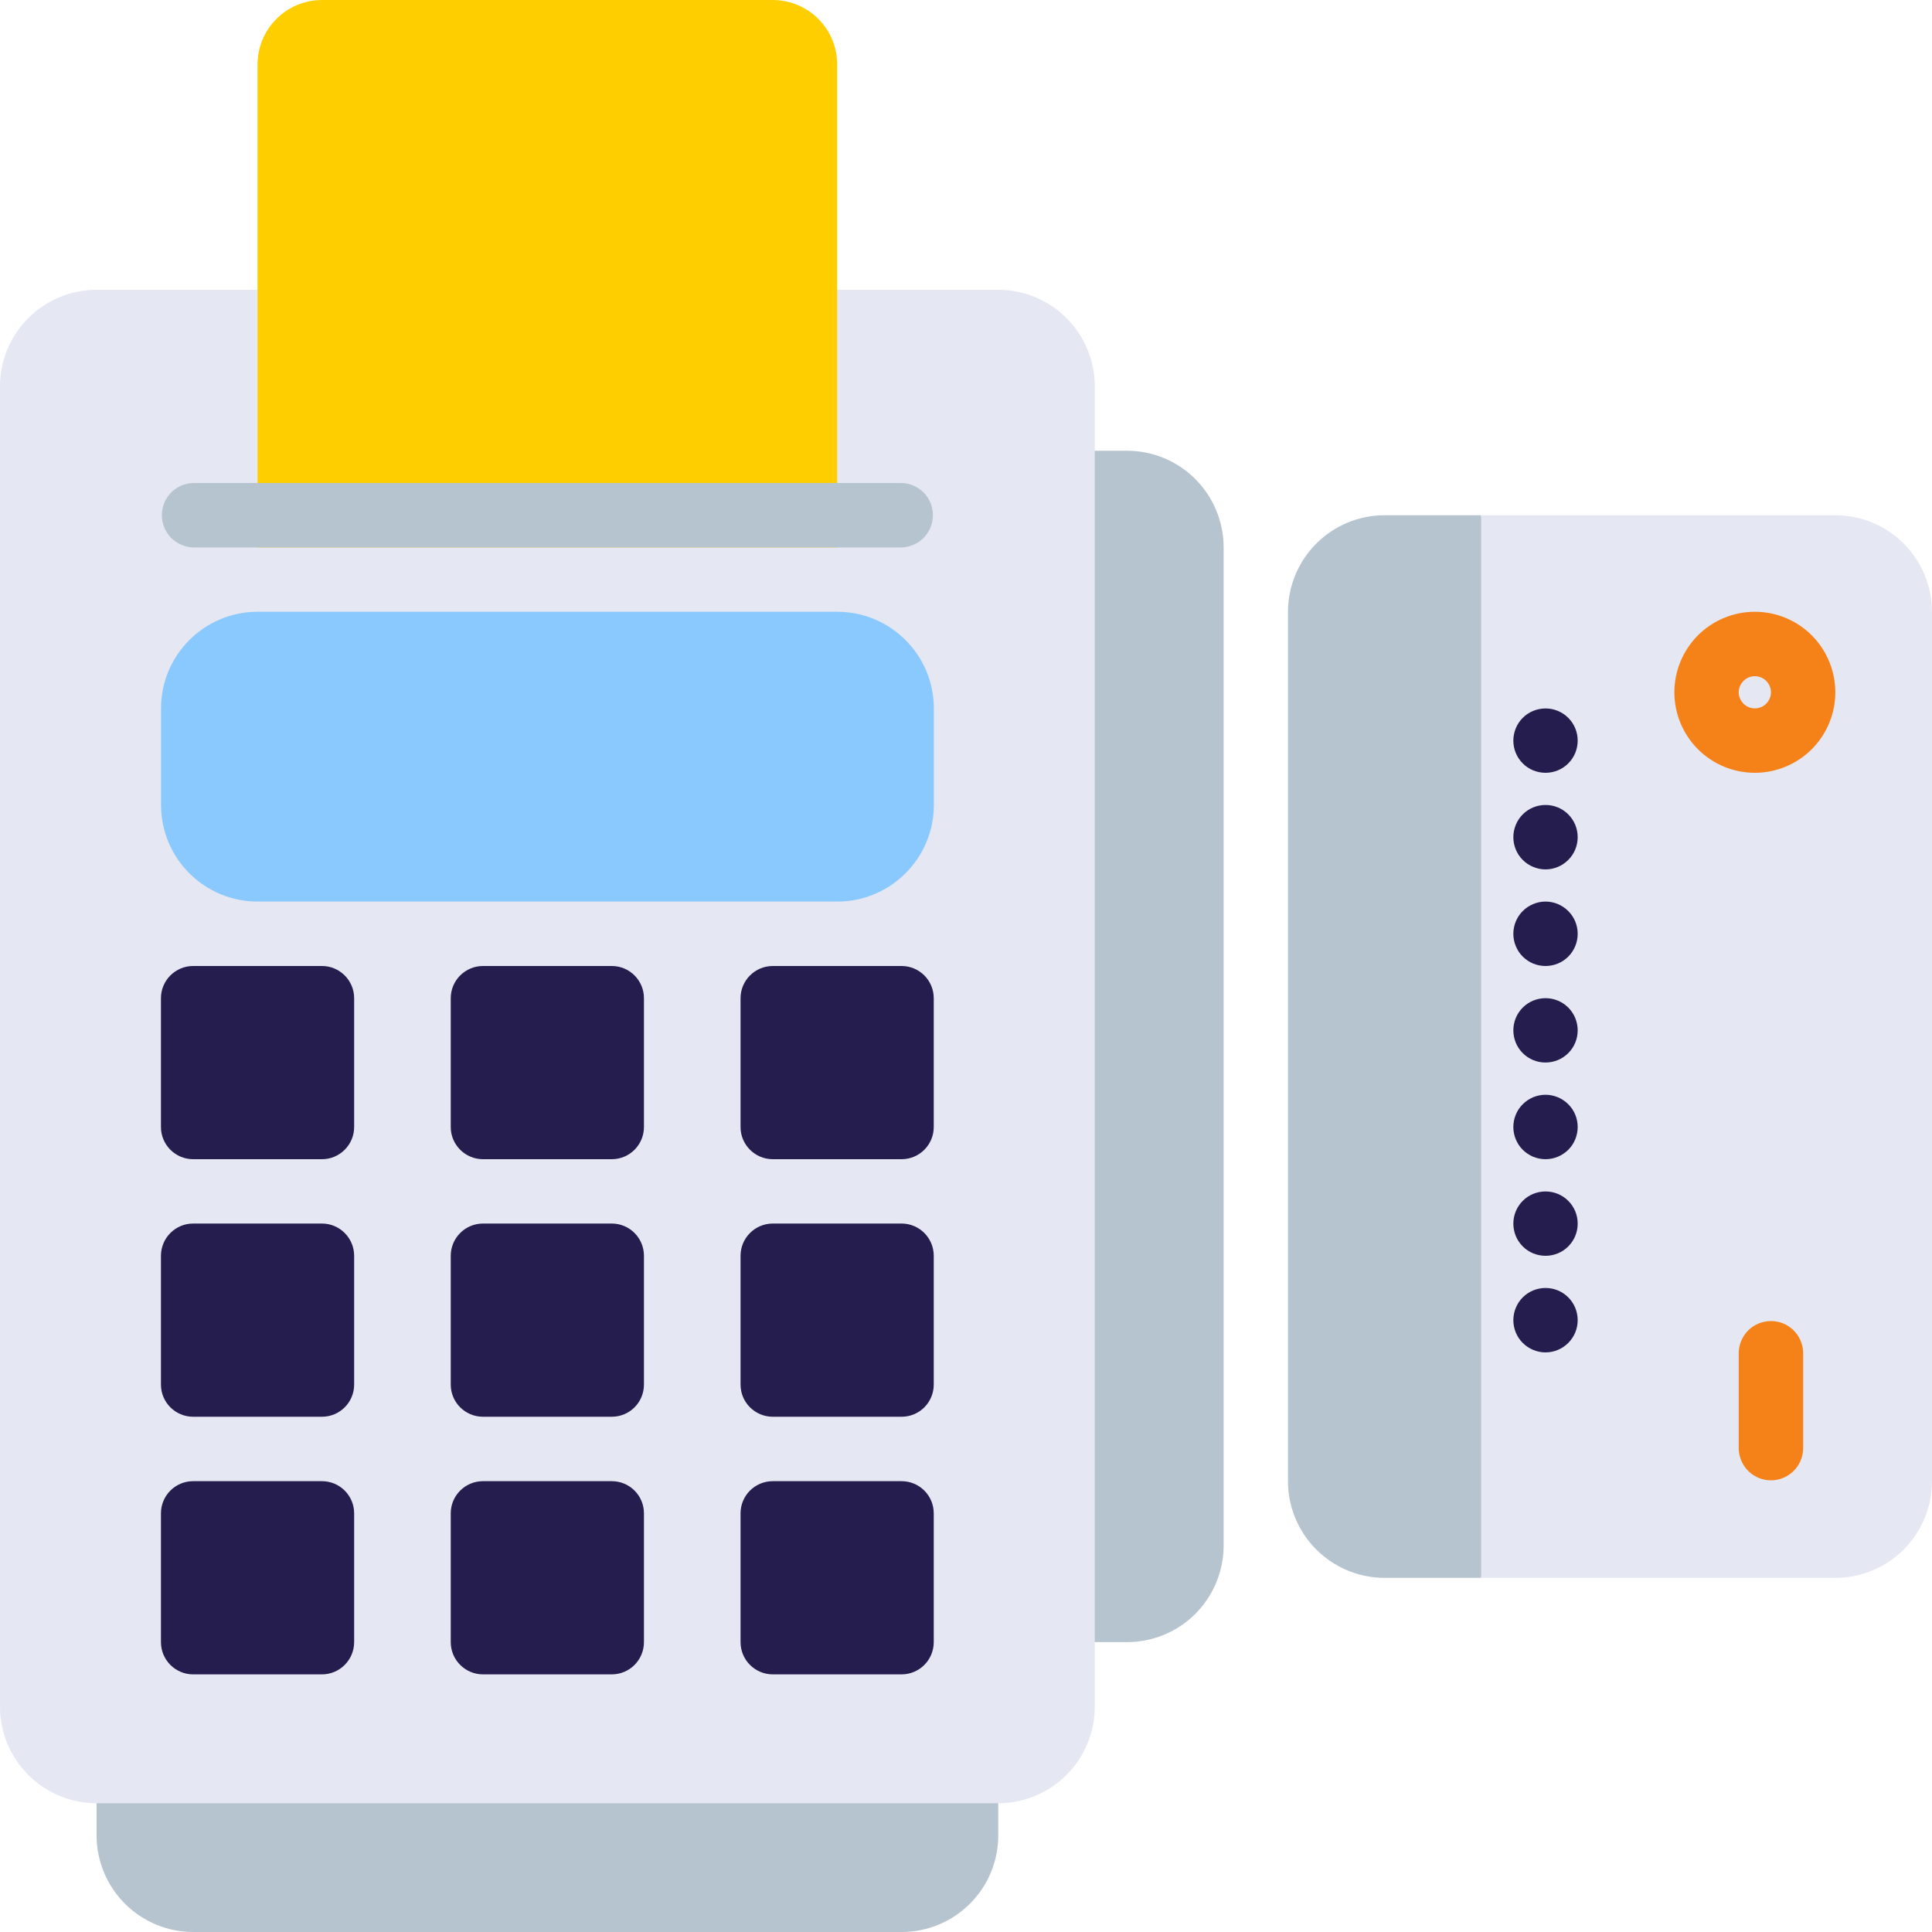
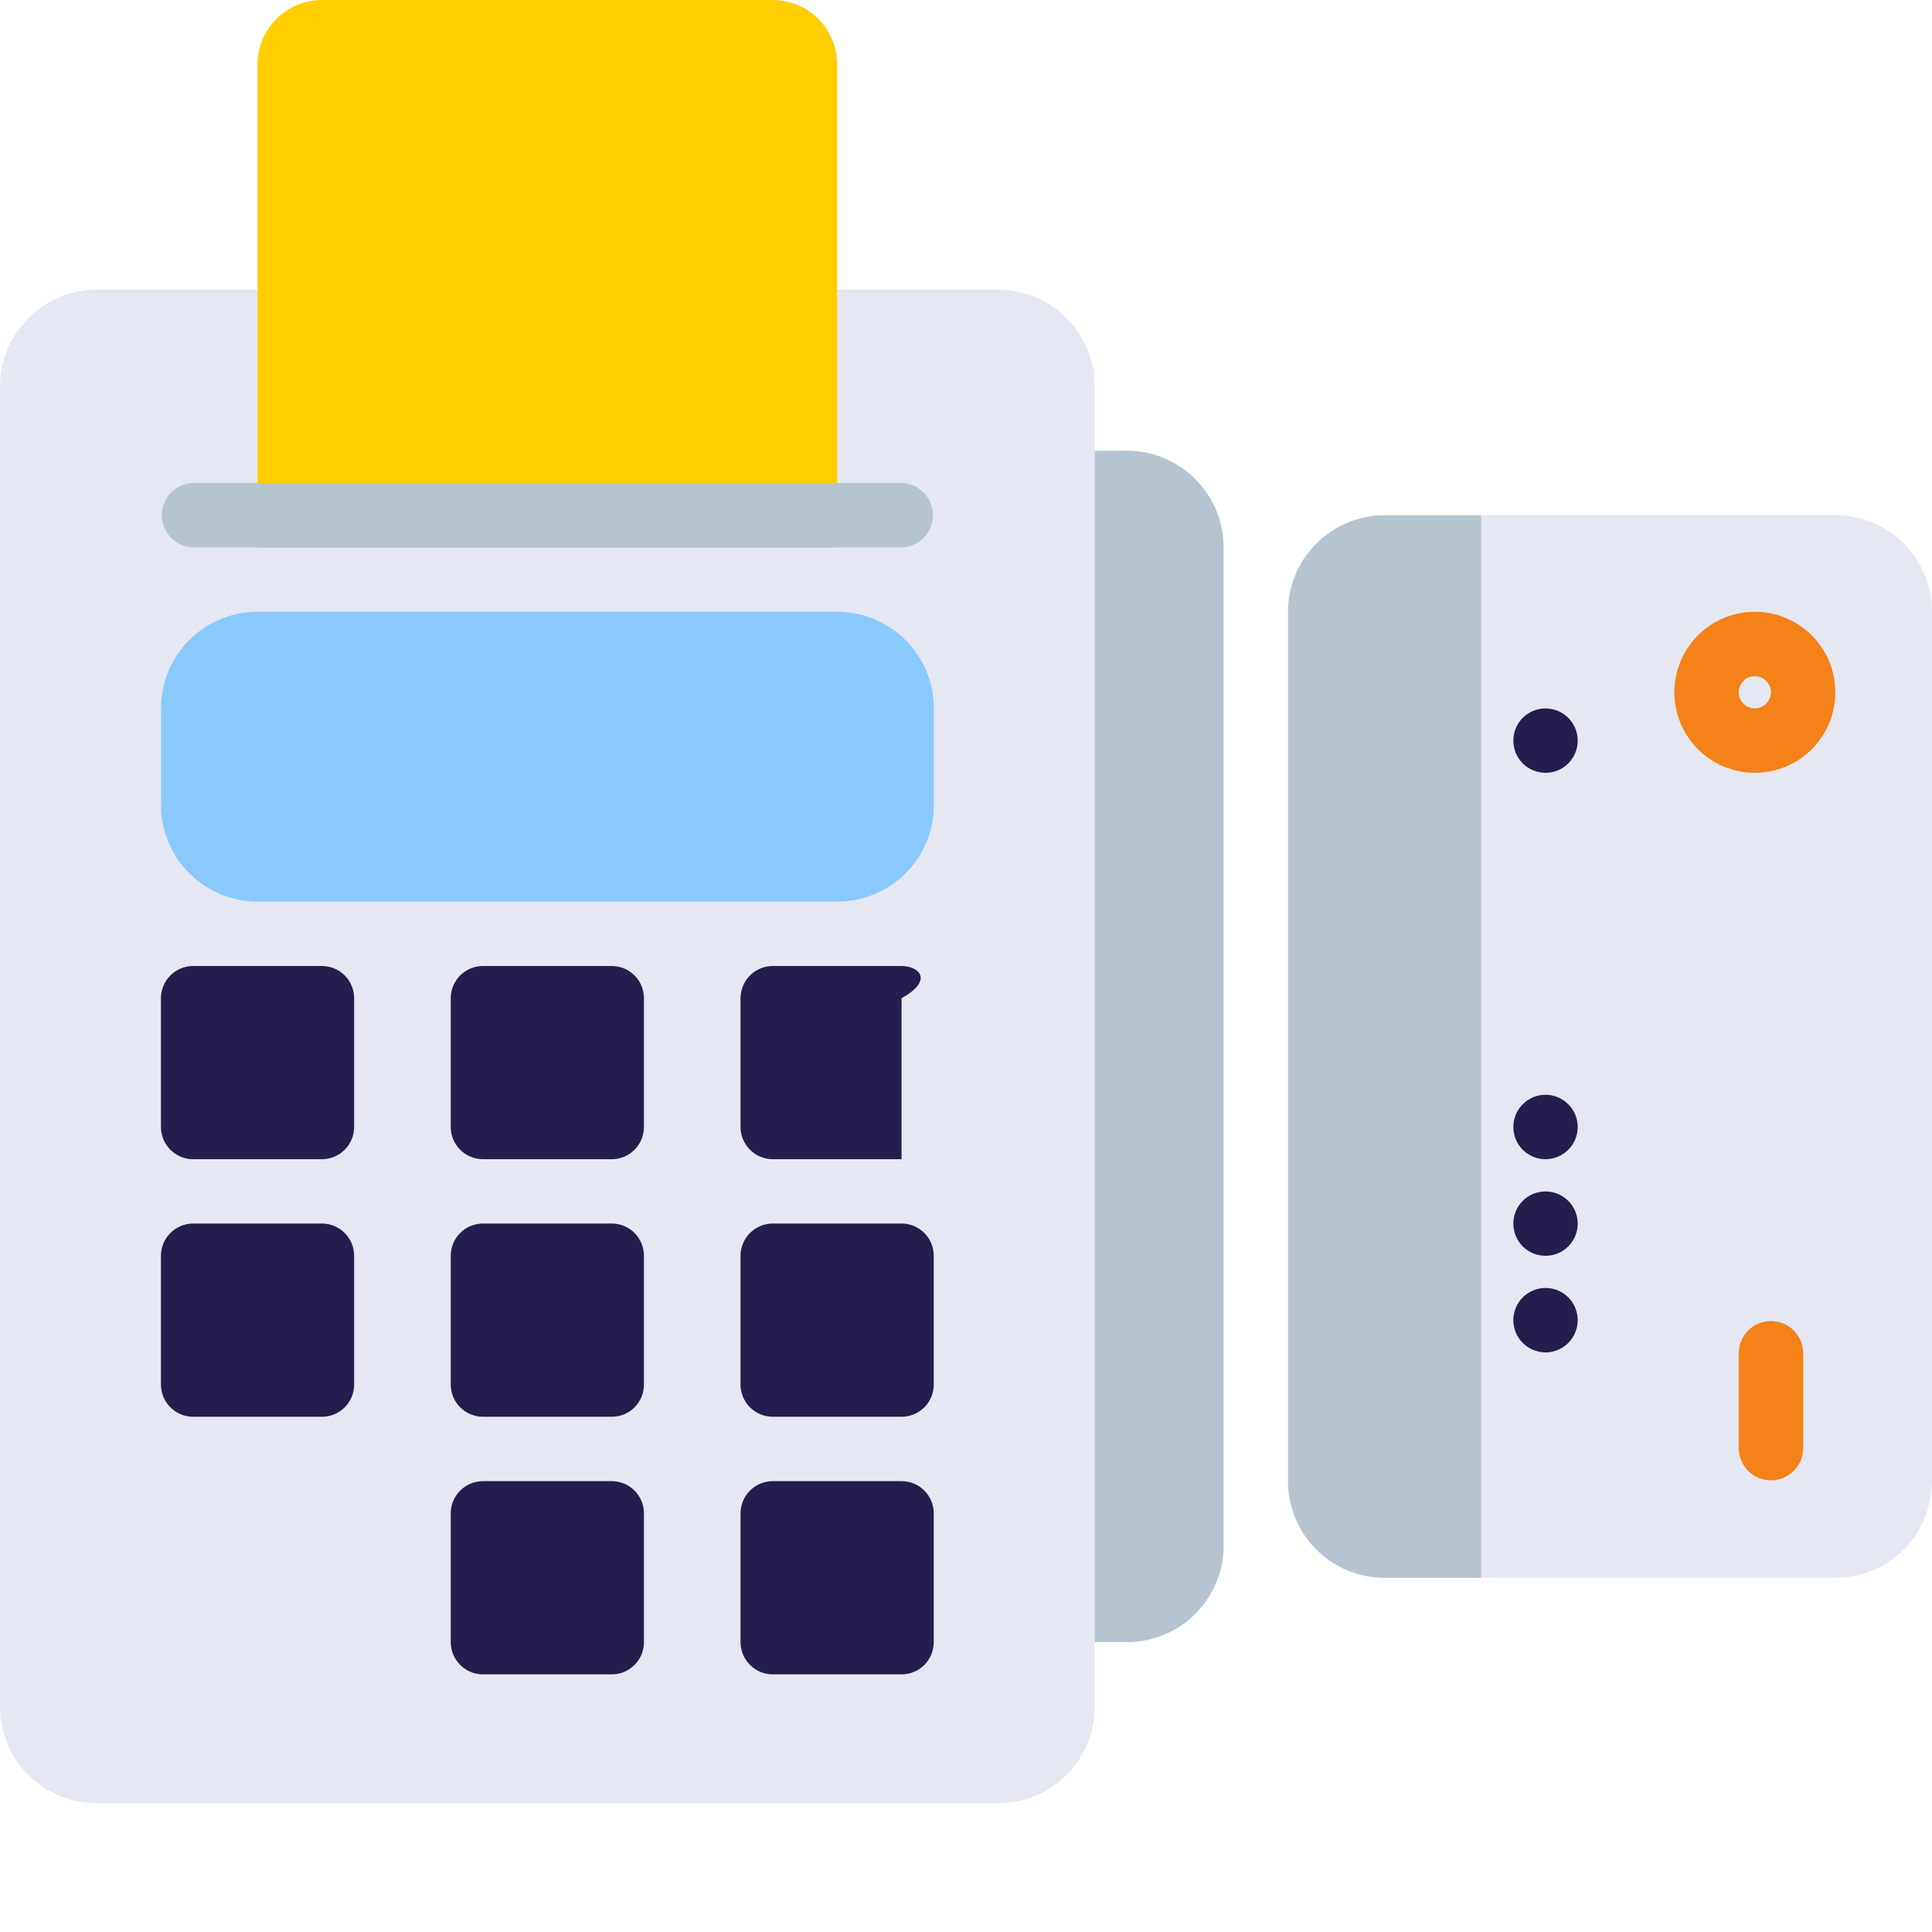
<svg xmlns="http://www.w3.org/2000/svg" width="23" height="23" viewBox="0 0 23 23" fill="none">
  <path d="M21.85 6.134H17.629V18.784H21.85C22.155 18.784 22.447 18.662 22.663 18.447C22.878 18.231 23 17.939 23 17.634V7.284C23 6.979 22.878 6.687 22.663 6.471C22.447 6.255 22.155 6.134 21.85 6.134Z" fill="#E5E7F2" />
  <path d="M13.417 5.366H12.267V19.549H13.417C13.722 19.549 14.014 19.428 14.23 19.213C14.445 18.997 14.567 18.704 14.567 18.399V6.516C14.567 6.211 14.445 5.919 14.23 5.703C14.014 5.487 13.722 5.366 13.417 5.366Z" fill="#B6C4CF" />
-   <path d="M1.15 20.7V21.85C1.15 22.155 1.272 22.448 1.487 22.663C1.703 22.879 1.995 23 2.3 23H10.734C11.039 23 11.331 22.879 11.547 22.663C11.763 22.448 11.884 22.155 11.884 21.85V20.7H1.15Z" fill="#B6C4CF" />
  <path d="M11.883 3.45H1.15C0.515 3.45 0 3.965 0 4.6V20.317C0 20.952 0.515 21.467 1.15 21.467H11.883C12.518 21.467 13.033 20.952 13.033 20.317V4.6C13.033 3.965 12.518 3.45 11.883 3.45Z" fill="#E5E7F2" />
  <path d="M9.2 0H3.833C3.63 0 3.435 0.081 3.291 0.225C3.147 0.368 3.066 0.563 3.066 0.767V6.517H9.966V0.767C9.966 0.563 9.886 0.368 9.742 0.225C9.598 0.081 9.403 0 9.2 0Z" fill="#FECE00" />
  <path d="M10.733 6.517H2.3C2.2 6.514 2.105 6.472 2.035 6.401C1.966 6.329 1.927 6.233 1.927 6.133C1.927 6.033 1.966 5.937 2.035 5.866C2.105 5.794 2.2 5.753 2.3 5.75H10.733C10.833 5.753 10.928 5.794 10.998 5.866C11.067 5.937 11.106 6.033 11.106 6.133C11.106 6.233 11.067 6.329 10.998 6.401C10.928 6.472 10.833 6.514 10.733 6.517Z" fill="#B6C4CF" />
  <path d="M9.967 7.283H3.067C2.432 7.283 1.917 7.798 1.917 8.433V9.583C1.917 10.218 2.432 10.733 3.067 10.733H9.967C10.602 10.733 11.117 10.218 11.117 9.583V8.433C11.117 7.798 10.602 7.283 9.967 7.283Z" fill="#8AC9FE" />
  <path d="M7.283 11.5H5.75C5.538 11.5 5.366 11.672 5.366 11.883V13.417C5.366 13.628 5.538 13.8 5.75 13.8H7.283C7.495 13.8 7.666 13.628 7.666 13.417V11.883C7.666 11.672 7.495 11.5 7.283 11.5Z" fill="#241D4E" />
-   <path d="M10.733 11.5H9.2C8.988 11.5 8.816 11.672 8.816 11.883V13.417C8.816 13.628 8.988 13.8 9.2 13.8H10.733C10.945 13.8 11.116 13.628 11.116 13.417V11.883C11.116 11.672 10.945 11.5 10.733 11.5Z" fill="#241D4E" />
+   <path d="M10.733 11.5H9.2C8.988 11.5 8.816 11.672 8.816 11.883V13.417C8.816 13.628 8.988 13.8 9.2 13.8H10.733V11.883C11.116 11.672 10.945 11.5 10.733 11.5Z" fill="#241D4E" />
  <path d="M3.833 11.5H2.299C2.088 11.5 1.916 11.672 1.916 11.883V13.417C1.916 13.628 2.088 13.8 2.299 13.8H3.833C4.044 13.8 4.216 13.628 4.216 13.417V11.883C4.216 11.672 4.044 11.5 3.833 11.5Z" fill="#241D4E" />
  <path d="M7.283 14.566H5.75C5.538 14.566 5.366 14.738 5.366 14.95V16.483C5.366 16.695 5.538 16.866 5.75 16.866H7.283C7.495 16.866 7.666 16.695 7.666 16.483V14.95C7.666 14.738 7.495 14.566 7.283 14.566Z" fill="#241D4E" />
  <path d="M10.733 14.566H9.2C8.988 14.566 8.816 14.738 8.816 14.95V16.483C8.816 16.695 8.988 16.866 9.2 16.866H10.733C10.945 16.866 11.116 16.695 11.116 16.483V14.95C11.116 14.738 10.945 14.566 10.733 14.566Z" fill="#241D4E" />
  <path d="M3.833 14.566H2.299C2.088 14.566 1.916 14.738 1.916 14.95V16.483C1.916 16.695 2.088 16.866 2.299 16.866H3.833C4.044 16.866 4.216 16.695 4.216 16.483V14.95C4.216 14.738 4.044 14.566 3.833 14.566Z" fill="#241D4E" />
  <path d="M7.283 17.633H5.75C5.538 17.633 5.366 17.804 5.366 18.016V19.549C5.366 19.761 5.538 19.933 5.75 19.933H7.283C7.495 19.933 7.666 19.761 7.666 19.549V18.016C7.666 17.804 7.495 17.633 7.283 17.633Z" fill="#241D4E" />
  <path d="M10.733 17.633H9.2C8.988 17.633 8.816 17.804 8.816 18.016V19.549C8.816 19.761 8.988 19.933 9.2 19.933H10.733C10.945 19.933 11.116 19.761 11.116 19.549V18.016C11.116 17.804 10.945 17.633 10.733 17.633Z" fill="#241D4E" />
-   <path d="M3.833 17.633H2.299C2.088 17.633 1.916 17.804 1.916 18.016V19.549C1.916 19.761 2.088 19.933 2.299 19.933H3.833C4.044 19.933 4.216 19.761 4.216 19.549V18.016C4.216 17.804 4.044 17.633 3.833 17.633Z" fill="#241D4E" />
  <path d="M21.466 16.1V17.25C21.463 17.349 21.422 17.444 21.35 17.514C21.278 17.584 21.183 17.623 21.083 17.623C20.983 17.623 20.887 17.584 20.815 17.514C20.744 17.444 20.702 17.349 20.699 17.25V16.1C20.702 16 20.744 15.905 20.815 15.835C20.887 15.765 20.983 15.727 21.083 15.727C21.183 15.727 21.278 15.765 21.35 15.835C21.422 15.905 21.463 16 21.466 16.1Z" fill="#F48218" />
  <path d="M20.891 9.2C20.637 9.2 20.393 9.099 20.213 8.919C20.034 8.739 19.933 8.496 19.933 8.242C19.933 7.987 20.034 7.744 20.213 7.564C20.393 7.384 20.637 7.283 20.891 7.283C21.145 7.283 21.389 7.384 21.569 7.564C21.748 7.744 21.849 7.987 21.849 8.242C21.849 8.496 21.748 8.739 21.569 8.919C21.389 9.099 21.145 9.2 20.891 9.2ZM20.891 8.05C20.84 8.05 20.791 8.07 20.756 8.106C20.72 8.142 20.699 8.191 20.699 8.242C20.699 8.292 20.72 8.341 20.756 8.377C20.791 8.413 20.84 8.433 20.891 8.433C20.942 8.433 20.991 8.413 21.026 8.377C21.062 8.341 21.083 8.292 21.083 8.242C21.083 8.191 21.062 8.142 21.026 8.106C20.991 8.07 20.942 8.05 20.891 8.05Z" fill="#F48218" />
-   <path d="M18.399 12.649C18.349 12.649 18.299 12.64 18.252 12.62C18.206 12.601 18.163 12.573 18.128 12.537C18.092 12.502 18.064 12.459 18.045 12.413C18.026 12.366 18.016 12.316 18.016 12.266C18.016 12.216 18.026 12.166 18.045 12.119C18.064 12.073 18.092 12.031 18.128 11.995C18.163 11.96 18.206 11.931 18.252 11.912C18.299 11.893 18.349 11.883 18.399 11.883C18.501 11.883 18.598 11.923 18.67 11.995C18.742 12.067 18.782 12.165 18.782 12.266C18.782 12.368 18.742 12.465 18.67 12.537C18.598 12.609 18.501 12.649 18.399 12.649Z" fill="#241D4E" />
-   <path d="M18.399 11.5C18.349 11.5 18.299 11.49 18.252 11.471C18.206 11.452 18.163 11.423 18.128 11.388C18.092 11.352 18.064 11.31 18.045 11.263C18.026 11.217 18.016 11.167 18.016 11.117C18.016 11.066 18.026 11.017 18.045 10.97C18.064 10.924 18.092 10.881 18.128 10.846C18.163 10.81 18.206 10.782 18.252 10.763C18.299 10.743 18.349 10.733 18.399 10.733C18.501 10.733 18.598 10.774 18.67 10.846C18.742 10.918 18.782 11.015 18.782 11.117C18.782 11.218 18.742 11.316 18.67 11.388C18.598 11.46 18.501 11.5 18.399 11.5Z" fill="#241D4E" />
-   <path d="M18.399 10.35C18.349 10.35 18.299 10.34 18.252 10.32C18.206 10.301 18.163 10.273 18.128 10.237C18.092 10.202 18.064 10.159 18.045 10.113C18.026 10.066 18.016 10.017 18.016 9.966C18.016 9.916 18.026 9.866 18.045 9.82C18.064 9.773 18.092 9.731 18.128 9.695C18.163 9.66 18.206 9.631 18.252 9.612C18.299 9.593 18.349 9.583 18.399 9.583C18.501 9.583 18.598 9.623 18.67 9.695C18.742 9.767 18.782 9.865 18.782 9.966C18.782 10.068 18.742 10.165 18.67 10.237C18.598 10.309 18.501 10.35 18.399 10.35Z" fill="#241D4E" />
  <path d="M18.399 9.2C18.349 9.2 18.299 9.19 18.252 9.171C18.206 9.152 18.163 9.124 18.128 9.088C18.092 9.052 18.064 9.01 18.045 8.964C18.026 8.917 18.016 8.867 18.016 8.817C18.016 8.767 18.026 8.717 18.045 8.67C18.064 8.624 18.092 8.581 18.128 8.546C18.163 8.51 18.206 8.482 18.252 8.463C18.299 8.444 18.349 8.434 18.399 8.434C18.501 8.434 18.598 8.474 18.67 8.546C18.742 8.618 18.782 8.715 18.782 8.817C18.782 8.919 18.742 9.016 18.67 9.088C18.598 9.16 18.501 9.2 18.399 9.2Z" fill="#241D4E" />
  <path d="M18.399 16.1C18.349 16.1 18.299 16.09 18.252 16.07C18.206 16.051 18.163 16.023 18.128 15.987C18.092 15.952 18.064 15.909 18.045 15.863C18.026 15.816 18.016 15.767 18.016 15.716C18.016 15.666 18.026 15.616 18.045 15.57C18.064 15.523 18.092 15.481 18.128 15.445C18.163 15.41 18.206 15.381 18.252 15.362C18.299 15.343 18.349 15.333 18.399 15.333C18.501 15.333 18.598 15.373 18.67 15.445C18.742 15.517 18.782 15.615 18.782 15.716C18.782 15.818 18.742 15.915 18.67 15.987C18.598 16.059 18.501 16.1 18.399 16.1Z" fill="#241D4E" />
  <path d="M18.399 14.95C18.349 14.95 18.299 14.94 18.252 14.921C18.206 14.902 18.163 14.874 18.128 14.838C18.092 14.802 18.064 14.76 18.045 14.714C18.026 14.667 18.016 14.617 18.016 14.567C18.016 14.517 18.026 14.467 18.045 14.42C18.064 14.374 18.092 14.332 18.128 14.296C18.163 14.26 18.206 14.232 18.252 14.213C18.299 14.194 18.349 14.184 18.399 14.184C18.501 14.184 18.598 14.224 18.67 14.296C18.742 14.368 18.782 14.465 18.782 14.567C18.782 14.669 18.742 14.766 18.67 14.838C18.598 14.91 18.501 14.95 18.399 14.95Z" fill="#241D4E" />
  <path d="M18.399 13.8C18.349 13.8 18.299 13.79 18.252 13.771C18.206 13.751 18.163 13.723 18.128 13.688C18.092 13.652 18.064 13.61 18.045 13.563C18.026 13.517 18.016 13.467 18.016 13.416C18.016 13.366 18.026 13.316 18.045 13.27C18.064 13.223 18.092 13.181 18.128 13.146C18.163 13.11 18.206 13.082 18.252 13.062C18.299 13.043 18.349 13.033 18.399 13.033C18.501 13.033 18.598 13.074 18.67 13.146C18.742 13.217 18.782 13.315 18.782 13.416C18.782 13.518 18.742 13.616 18.67 13.688C18.598 13.759 18.501 13.8 18.399 13.8Z" fill="#241D4E" />
  <path d="M17.629 6.134H16.483C16.178 6.134 15.886 6.255 15.67 6.471C15.455 6.687 15.333 6.979 15.333 7.284V17.634C15.333 17.939 15.455 18.231 15.67 18.447C15.886 18.662 16.178 18.784 16.483 18.784H17.629C17.629 18.776 17.633 18.769 17.633 18.761V6.157C17.633 6.149 17.629 6.142 17.629 6.134Z" fill="#B6C4CF" />
</svg>